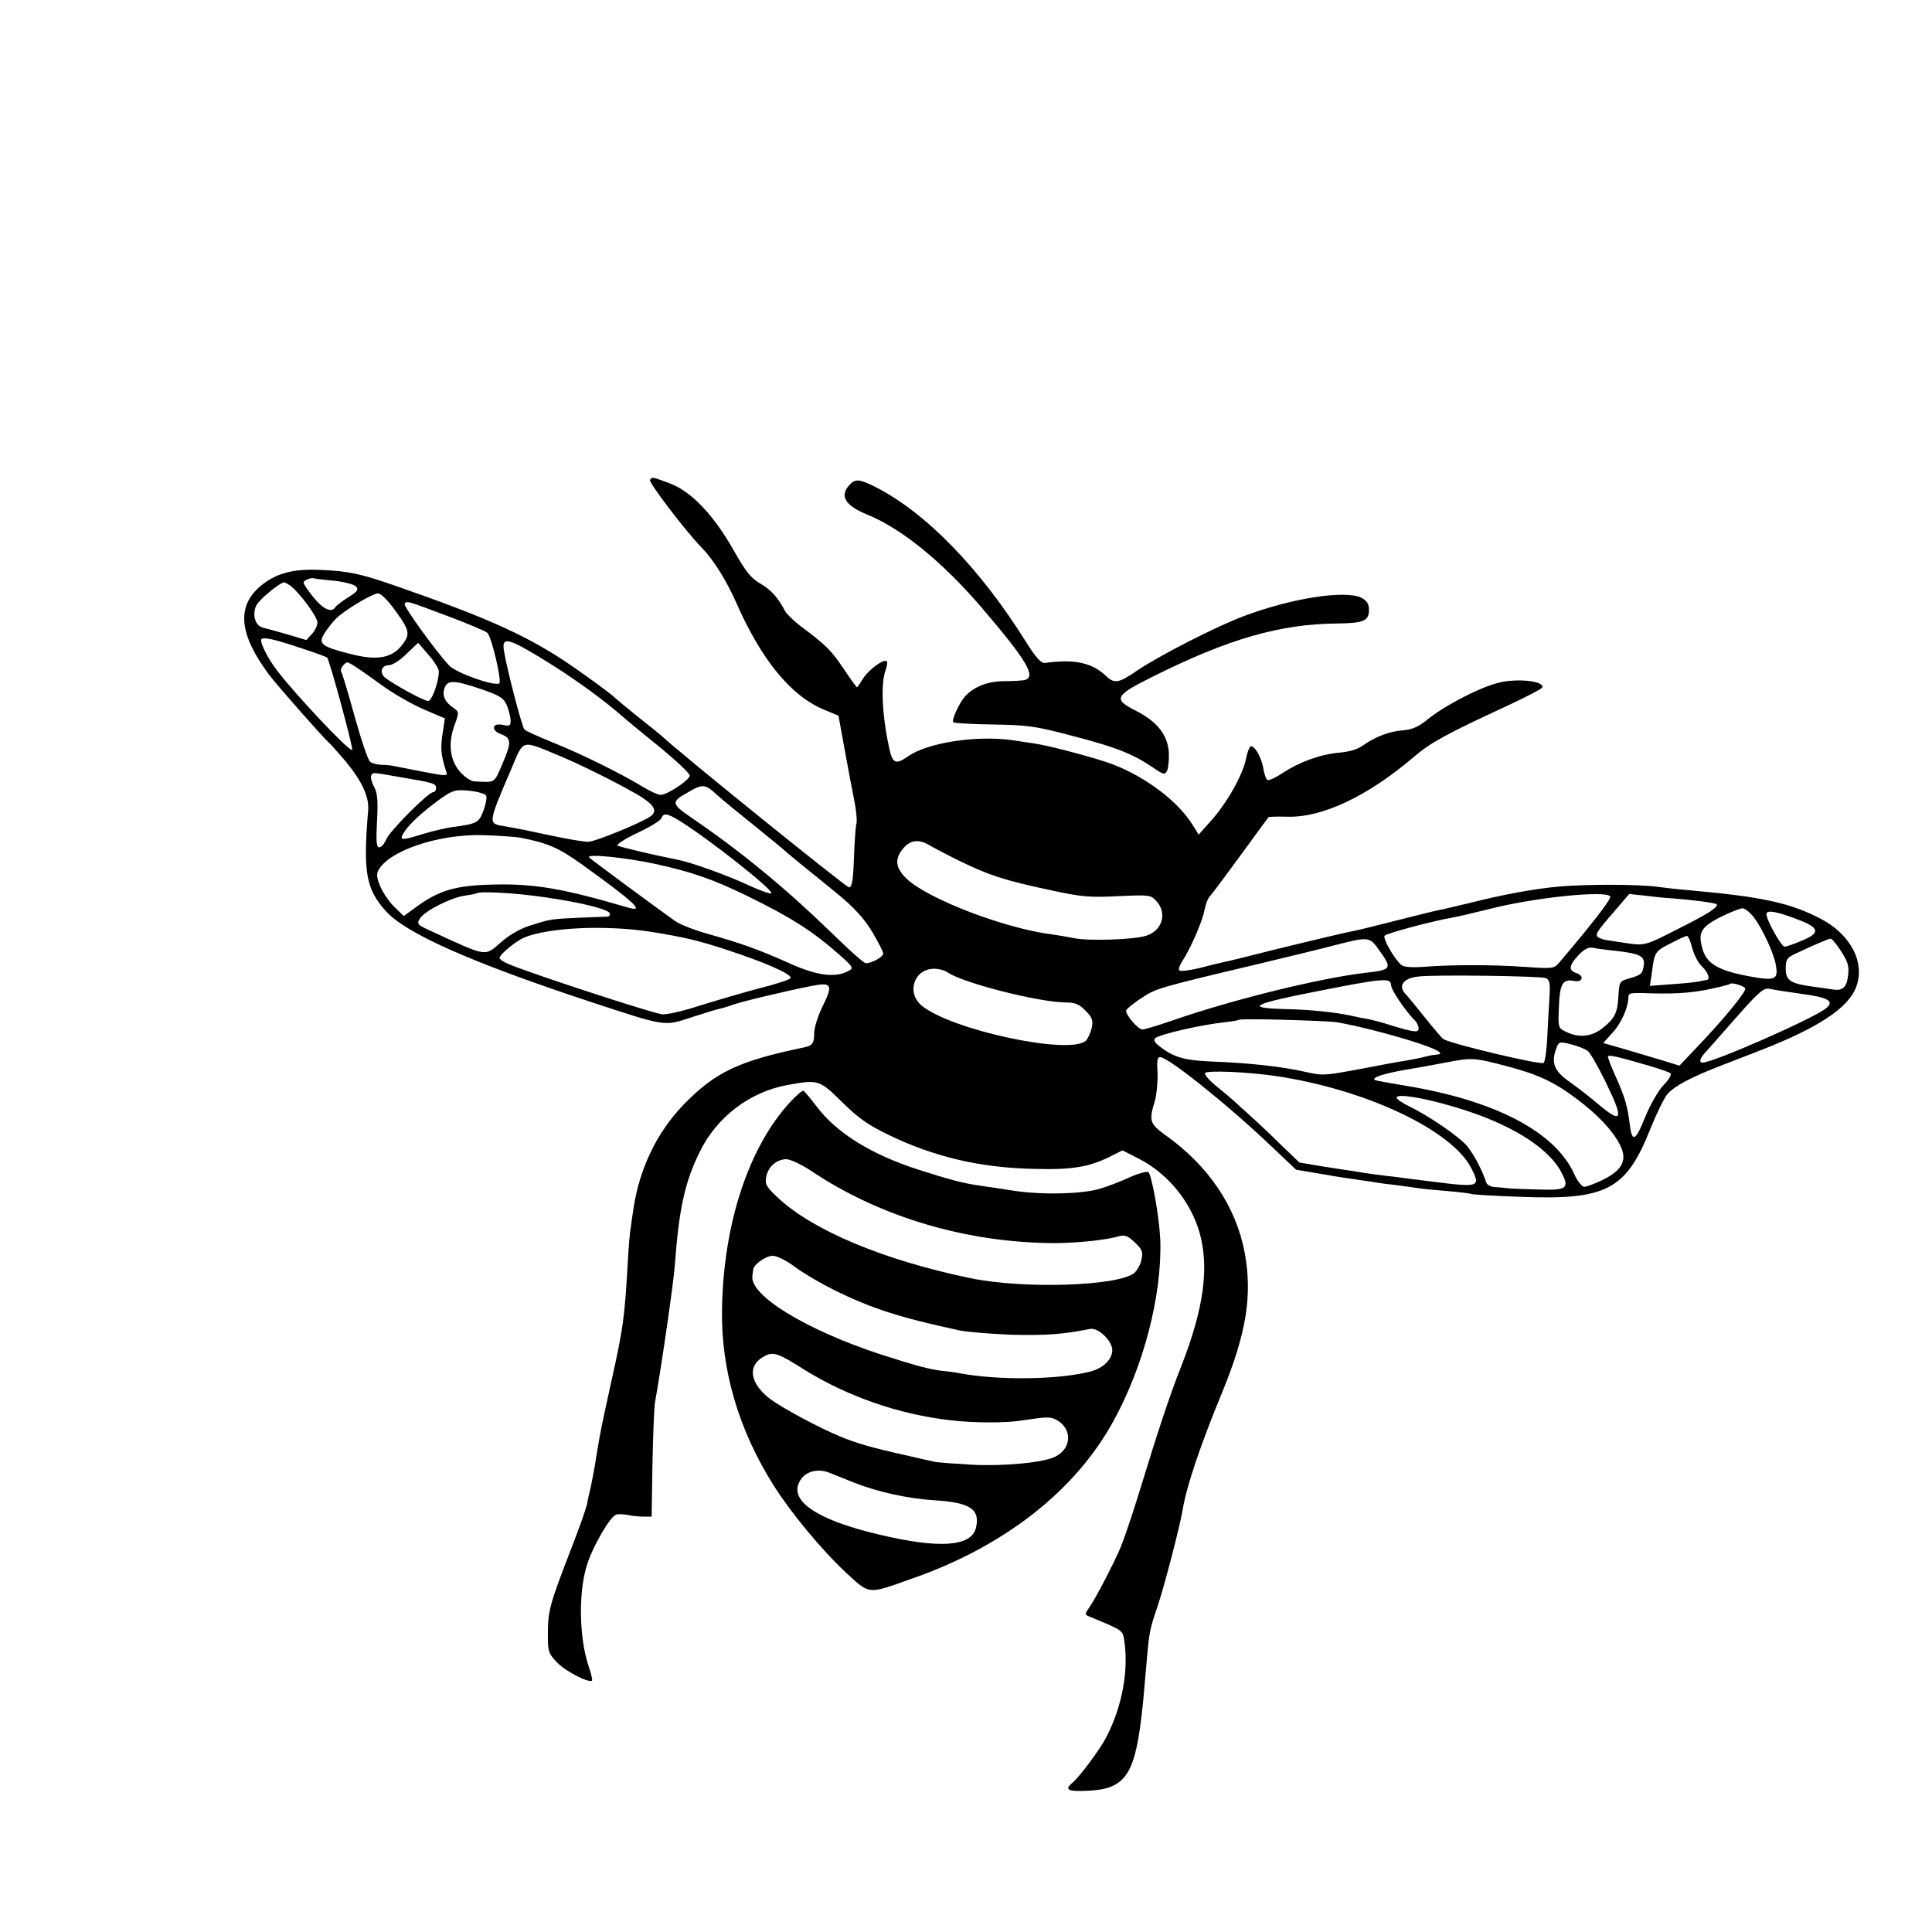
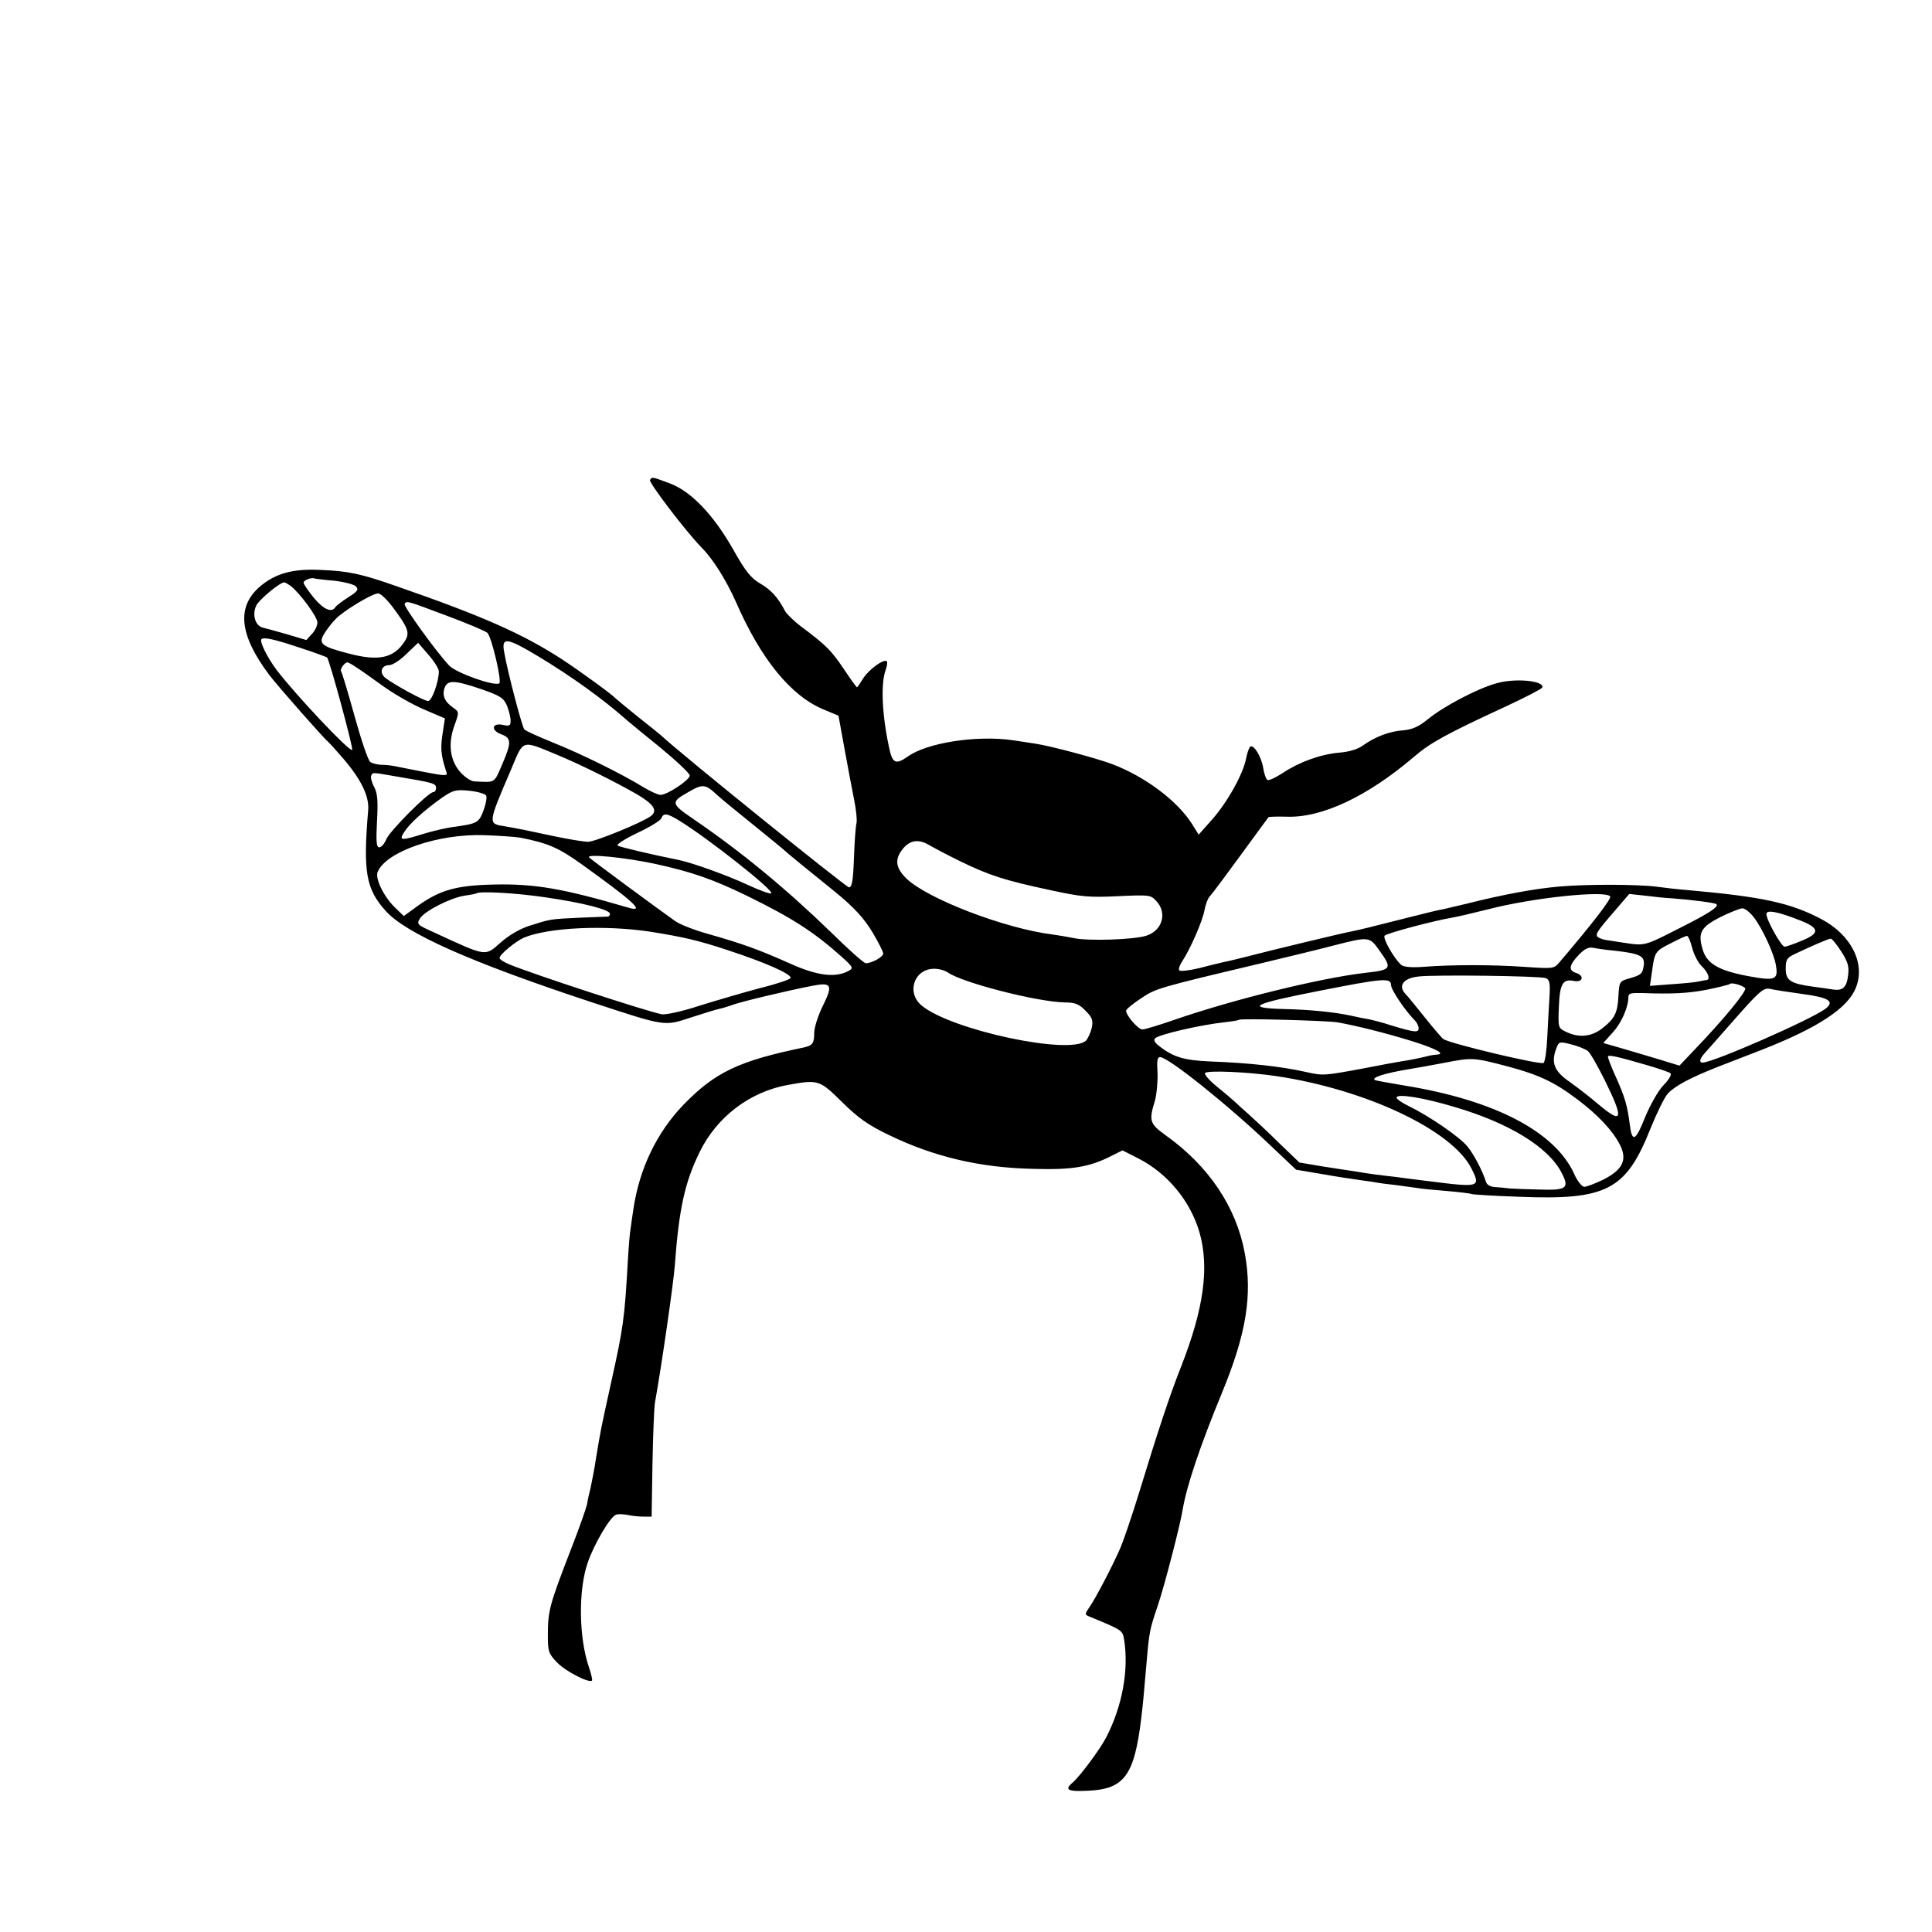
<svg xmlns="http://www.w3.org/2000/svg" version="1.0" width="700pt" height="700pt" viewBox="0 0 700 700" preserveAspectRatio="xMidYMid meet">
  <g transform="translate(0,700) scale(0.1,-0.1)" fill="#000000" stroke="none">
    <path d="M2355 5261 c-5 -9 127 -183 187 -245 42 -42 89 -118 124 -196 91 -209 200 -342 319 -391 l53 -22 22 -121 c12 -67 28 -150 35 -185 7 -35 11 -74 8 -85 -3 -12 -7 -68 -9 -126 -3 -81 -7 -105 -18 -105 -10 0 -615 488 -679 549 -7 6 -46 38 -87 70 -41 33 -77 63 -80 66 -11 13 -128 98 -195 142 -142 92 -287 156 -598 264 -128 45 -175 55 -274 59 -102 5 -164 -12 -221 -60 -86 -74 -75 -176 34 -321 32 -42 197 -229 215 -244 4 -3 28 -30 54 -60 64 -75 93 -135 89 -185 -19 -226 -8 -286 64 -366 73 -81 306 -185 742 -329 274 -90 265 -89 365 -56 46 15 92 29 102 31 10 2 30 8 44 13 26 11 203 53 291 70 71 14 77 4 40 -71 -18 -36 -32 -80 -32 -100 0 -37 -6 -45 -37 -52 -237 -49 -322 -90 -436 -207 -98 -102 -160 -232 -182 -378 -4 -25 -8 -56 -10 -70 -3 -14 -7 -65 -10 -115 -12 -215 -17 -247 -61 -445 -39 -177 -37 -169 -54 -270 -6 -41 -16 -91 -20 -110 -5 -19 -11 -46 -13 -60 -3 -14 -28 -86 -57 -160 -80 -207 -85 -226 -85 -317 0 -57 3 -65 34 -97 31 -32 115 -75 126 -65 2 3 -3 24 -11 48 -37 107 -39 279 -5 378 23 68 82 168 103 175 7 3 27 2 43 -1 17 -4 43 -6 58 -6 l28 0 3 190 c2 105 6 205 9 223 24 133 67 431 72 497 15 205 36 301 90 411 62 127 181 218 319 243 111 20 115 19 197 -62 59 -58 94 -83 169 -119 163 -79 330 -119 525 -123 138 -4 201 6 280 46 l42 21 59 -30 c105 -54 187 -154 220 -267 36 -127 16 -275 -66 -485 -41 -103 -84 -233 -154 -462 -25 -81 -55 -169 -66 -195 -30 -69 -90 -183 -112 -215 -19 -28 -19 -28 4 -37 116 -48 115 -48 121 -82 17 -110 -6 -238 -64 -352 -23 -45 -97 -144 -123 -166 -31 -26 -17 -33 58 -29 130 6 166 56 191 263 6 51 8 69 20 210 9 103 11 113 40 198 25 75 80 287 90 347 14 85 63 231 143 425 88 214 110 352 82 505 -31 167 -130 315 -287 427 -57 41 -61 52 -39 123 7 25 11 71 10 103 -3 42 -1 57 9 57 30 0 248 -175 401 -321 l92 -87 89 -15 c50 -9 115 -19 145 -23 30 -4 57 -8 60 -9 3 -1 34 -5 70 -9 36 -5 72 -10 80 -11 8 -2 53 -6 100 -10 47 -4 88 -9 91 -11 4 -2 80 -7 171 -10 319 -13 389 23 478 247 23 57 51 114 63 127 26 28 83 58 182 97 39 15 111 43 160 62 201 79 310 150 339 224 36 88 -17 192 -125 249 -112 59 -214 81 -484 105 -38 3 -88 9 -110 12 -65 9 -252 10 -355 1 -90 -8 -200 -28 -335 -62 -33 -8 -71 -17 -85 -20 -14 -2 -72 -16 -130 -31 -146 -37 -171 -43 -200 -49 -34 -6 -311 -73 -383 -92 -32 -8 -68 -17 -80 -19 -12 -3 -52 -12 -89 -22 -37 -9 -71 -13 -75 -9 -4 4 1 19 11 34 30 46 73 145 80 184 4 21 12 43 19 50 7 7 57 74 111 148 54 74 100 137 102 139 2 2 31 3 65 2 128 -5 293 73 461 216 60 52 119 84 333 183 71 33 131 64 133 69 8 25 -100 35 -167 15 -69 -19 -192 -84 -249 -131 -32 -26 -55 -36 -87 -39 -49 -3 -102 -23 -147 -55 -19 -14 -50 -23 -86 -26 -67 -6 -143 -33 -205 -74 -26 -17 -50 -28 -55 -25 -5 3 -12 23 -15 43 -7 42 -34 86 -47 78 -4 -3 -11 -22 -15 -42 -10 -56 -68 -160 -124 -223 l-48 -54 -25 40 c-53 83 -169 170 -287 215 -58 22 -224 66 -276 74 -16 3 -55 8 -85 13 -132 19 -311 -9 -381 -59 -44 -31 -56 -25 -68 34 -26 121 -30 232 -12 280 5 14 7 28 4 31 -11 10 -64 -29 -85 -61 -11 -18 -21 -33 -23 -33 -2 0 -24 30 -49 68 -44 65 -62 84 -156 154 -25 19 -49 43 -55 53 -26 50 -51 78 -91 101 -34 20 -53 44 -98 124 -72 126 -152 210 -230 239 -65 24 -63 24 -71 12z m-1145 -365 c36 -4 71 -13 79 -20 11 -12 8 -18 -27 -40 -22 -14 -43 -30 -47 -36 -13 -21 -42 -9 -78 34 -20 25 -37 49 -37 55 0 9 29 20 40 15 3 -1 34 -5 70 -8z m-158 -18 c34 -26 98 -113 98 -133 0 -12 -9 -31 -20 -42 l-20 -22 -67 20 c-38 11 -78 22 -91 25 -27 7 -39 46 -24 79 10 22 86 85 102 85 3 0 13 -6 22 -12z m371 -78 c57 -76 63 -94 43 -124 -39 -61 -95 -73 -206 -43 -96 25 -108 35 -84 73 10 16 28 39 40 51 27 29 133 93 154 93 9 0 33 -23 53 -50z m196 -31 c75 -28 141 -56 147 -62 16 -17 53 -176 43 -183 -19 -11 -157 38 -182 65 -47 50 -166 215 -161 223 8 12 6 12 153 -43z m-520 -120 c46 -15 85 -30 86 -31 9 -9 96 -330 91 -335 -9 -9 -209 204 -274 290 -34 45 -62 103 -55 111 9 9 51 -1 152 -35z m851 -27 c120 -72 239 -158 322 -232 9 -8 64 -53 122 -100 57 -47 105 -92 105 -100 0 -16 -81 -70 -106 -70 -9 0 -37 13 -62 28 -80 49 -226 121 -326 161 -54 22 -101 43 -105 48 -8 7 -61 209 -73 279 -11 57 8 55 123 -14z m-360 -54 c0 -38 -25 -108 -39 -108 -14 0 -121 58 -155 84 -23 19 -14 46 14 46 12 0 40 18 63 41 l42 40 37 -43 c21 -24 38 -51 38 -60z m-299 14 c15 -9 58 -40 97 -68 39 -28 105 -66 147 -84 l77 -33 -7 -46 c-10 -60 -8 -84 10 -141 8 -26 23 -27 -190 15 -11 2 -31 4 -45 4 -14 1 -31 5 -38 10 -8 4 -33 79 -57 165 -24 87 -46 160 -49 163 -6 7 12 33 23 33 3 0 18 -8 32 -18z m453 -79 c69 -24 81 -32 93 -60 7 -18 13 -42 13 -54 0 -19 -4 -21 -30 -15 -38 7 -42 -20 -5 -34 38 -14 39 -29 6 -106 -32 -74 -24 -69 -104 -65 -11 1 -32 15 -47 31 -39 42 -48 103 -24 170 18 50 18 50 -4 66 -31 21 -41 45 -31 72 11 29 35 28 133 -5z m275 -238 c82 -34 207 -96 289 -143 61 -36 76 -59 50 -79 -31 -23 -202 -93 -227 -93 -15 0 -70 9 -122 20 -112 24 -133 28 -179 36 -63 10 -64 6 23 209 45 107 35 104 166 50z m-573 -80 c126 -21 134 -24 134 -40 0 -8 -4 -15 -10 -15 -18 0 -157 -140 -170 -170 -7 -17 -18 -30 -26 -30 -10 0 -12 20 -8 95 4 74 2 101 -11 125 -9 17 -13 35 -10 40 8 12 -4 13 101 -5z m1154 -67 c14 -13 73 -61 130 -107 58 -47 107 -87 110 -90 4 -5 87 -73 184 -151 70 -57 107 -97 139 -151 20 -34 37 -67 37 -74 0 -12 -41 -35 -63 -35 -7 0 -64 51 -127 113 -165 160 -327 293 -500 411 -79 54 -80 60 -18 95 55 32 63 31 108 -11z m-839 0 c4 -6 0 -30 -9 -54 -17 -45 -22 -48 -107 -60 -27 -3 -77 -15 -110 -25 -83 -26 -91 -25 -70 7 20 31 70 76 134 122 42 29 51 32 101 27 30 -3 57 -11 61 -17z m698 -90 c105 -64 352 -259 335 -265 -6 -2 -44 12 -85 31 -75 35 -201 80 -249 90 -96 19 -213 47 -222 52 -6 4 25 24 71 46 45 21 84 45 87 53 8 20 20 19 63 -7z m-574 -63 c102 -20 139 -37 222 -96 188 -135 233 -176 171 -158 -239 70 -342 88 -493 84 -131 -3 -190 -20 -267 -74 l-55 -40 -33 32 c-39 38 -71 103 -62 127 29 74 219 140 387 134 55 -2 114 -6 130 -9z m1595 -86 c105 -51 161 -69 325 -104 114 -25 143 -27 246 -22 112 5 118 5 138 -17 41 -43 23 -107 -35 -126 -44 -15 -213 -20 -263 -9 -20 4 -54 10 -76 13 -173 21 -457 130 -532 204 -38 38 -42 68 -13 105 26 33 57 38 95 16 17 -10 68 -37 115 -60z m-1106 -9 c136 -30 209 -56 331 -115 165 -81 242 -130 345 -222 42 -38 43 -41 24 -51 -48 -26 -115 -17 -214 28 -110 49 -170 71 -294 106 -50 14 -104 35 -120 47 -61 43 -301 220 -311 230 -15 15 132 0 239 -23z m-399 -121 c138 -20 235 -45 235 -60 0 -5 -3 -9 -7 -10 -5 0 -51 -2 -103 -4 -108 -5 -105 -5 -181 -29 -35 -11 -76 -35 -105 -61 -58 -51 -49 -52 -240 36 -64 29 -65 30 -52 52 18 27 110 74 162 82 22 3 41 7 42 8 9 9 141 2 249 -14z m3859 3 c5 -8 -59 -92 -185 -240 -19 -22 -23 -22 -127 -15 -118 8 -261 8 -364 0 -43 -3 -72 -1 -81 7 -25 21 -69 98 -60 106 8 9 178 54 243 65 19 3 78 17 130 30 165 43 429 70 444 47z m227 -7 c66 -5 153 -16 158 -21 10 -9 -28 -34 -138 -89 -123 -63 -122 -62 -196 -51 -27 4 -57 9 -65 10 -8 1 -21 5 -28 9 -15 10 -9 19 63 102 l48 56 56 -6 c31 -4 77 -9 102 -10z m293 -68 c31 -40 73 -131 80 -172 10 -55 -1 -60 -98 -42 -108 20 -152 45 -167 97 -18 60 -7 81 64 117 34 17 70 31 79 32 9 1 28 -14 42 -32z m166 -11 c73 -28 75 -47 9 -74 -28 -12 -57 -22 -63 -22 -12 0 -66 97 -66 118 0 17 41 9 120 -22z m-4162 -42 c118 -19 171 -31 277 -66 137 -45 230 -86 230 -101 0 -5 -50 -22 -111 -37 -60 -16 -159 -45 -220 -64 -64 -21 -121 -33 -136 -31 -53 10 -469 146 -553 181 -19 8 -35 18 -35 23 0 13 59 61 89 74 90 37 295 46 459 21z m3773 -58 c6 -24 22 -55 35 -67 23 -22 32 -48 17 -50 -5 0 -17 -3 -28 -5 -11 -3 -55 -7 -98 -10 l-79 -6 7 48 c10 76 12 78 68 106 28 15 55 27 59 27 4 1 13 -19 19 -43z m-1133 -10 c47 -66 45 -70 -53 -81 -163 -19 -479 -97 -690 -170 -55 -19 -107 -35 -116 -35 -15 0 -59 51 -59 68 0 5 24 25 53 44 55 37 58 38 437 128 96 23 216 52 265 65 125 32 127 32 163 -19z m1673 -3 c25 -39 29 -55 25 -87 -5 -44 -20 -57 -56 -51 -14 2 -45 7 -70 10 -82 11 -100 22 -100 65 0 33 4 40 34 54 61 29 121 55 129 55 4 1 21 -20 38 -46z m-817 2 c87 -10 105 -19 102 -50 -4 -33 -10 -38 -53 -50 -35 -10 -36 -12 -39 -62 -3 -64 -14 -84 -60 -120 -40 -30 -84 -34 -131 -11 -27 13 -28 15 -25 87 3 86 14 105 54 97 33 -7 40 19 8 29 -28 9 -25 28 9 64 22 23 36 30 53 27 13 -3 50 -8 82 -11z m-2419 -79 c54 -37 322 -106 423 -108 37 0 52 -6 75 -30 24 -24 28 -34 23 -61 -4 -17 -13 -38 -21 -47 -55 -55 -490 38 -596 127 -56 47 -27 133 46 133 17 0 39 -6 50 -14z m2166 -20 c14 -6 16 -19 13 -69 -2 -34 -6 -100 -8 -146 -2 -46 -8 -87 -13 -92 -9 -9 -336 69 -363 86 -5 3 -36 39 -67 78 -32 40 -63 78 -70 85 -29 30 -9 58 47 64 57 7 444 2 461 -6z m-561 -25 c0 -17 51 -93 87 -129 7 -7 13 -20 13 -28 0 -16 -15 -15 -100 11 -30 10 -66 19 -80 22 -14 2 -43 8 -65 13 -60 13 -149 22 -242 24 -143 4 -117 18 122 65 237 47 265 49 265 22z m1283 -11 c9 -8 -80 -116 -183 -223 l-55 -58 -65 20 c-36 11 -98 29 -138 41 l-73 21 35 39 c31 34 56 91 56 128 0 13 9 15 50 14 109 -4 166 -1 234 12 43 9 81 18 84 21 6 6 43 -4 55 -15z m205 -21 c98 -13 121 -27 86 -54 -52 -39 -407 -195 -445 -195 -14 0 -11 14 9 36 9 10 51 57 92 104 106 121 119 132 144 127 11 -3 63 -11 114 -18z m-1683 -103 c69 -12 176 -39 267 -67 93 -29 127 -48 94 -50 -9 -1 -19 -2 -23 -3 -36 -9 -74 -17 -103 -21 -19 -3 -84 -15 -145 -27 -142 -26 -140 -26 -208 -11 -85 19 -203 32 -339 37 -96 4 -136 15 -188 56 -16 12 -21 22 -15 28 15 14 161 48 250 58 28 3 52 7 54 9 5 6 320 -3 356 -9z m908 -104 c9 -7 36 -55 61 -105 71 -144 66 -163 -24 -87 -29 25 -76 61 -104 81 -55 38 -67 69 -47 121 9 24 11 25 54 14 24 -6 51 -17 60 -24z m217 -52 c41 -12 79 -25 83 -29 4 -5 -7 -24 -26 -43 -19 -20 -47 -69 -67 -117 -34 -86 -47 -92 -55 -25 -9 69 -17 97 -50 171 -18 39 -31 74 -29 76 6 5 34 -1 144 -33z m-503 -5 c108 -29 166 -56 249 -119 73 -55 126 -111 153 -163 28 -55 11 -91 -60 -127 -29 -14 -60 -26 -69 -26 -8 0 -25 20 -37 48 -70 152 -287 265 -609 318 -60 10 -111 19 -113 21 -13 9 38 25 123 39 19 3 76 13 128 23 103 20 106 20 235 -14z m-842 -34 c326 -49 636 -196 706 -334 35 -69 30 -70 -151 -47 -41 5 -97 12 -125 16 -27 3 -61 7 -75 9 -14 2 -43 6 -65 10 -22 3 -78 12 -124 19 l-83 14 -72 69 c-39 39 -89 85 -110 104 -21 19 -46 41 -55 50 -9 8 -37 32 -63 53 -26 21 -45 43 -42 48 7 11 158 4 259 -11z m646 -112 c197 -58 339 -145 387 -238 29 -56 19 -64 -79 -61 -46 1 -95 3 -109 4 -14 2 -38 4 -53 5 -17 1 -30 8 -33 19 -13 41 -44 100 -68 129 -29 35 -139 110 -211 145 -25 12 -45 26 -45 31 0 16 98 0 211 -34z" />
-     <path d="M3077 5242 c-36 -39 -14 -74 64 -106 126 -51 274 -172 417 -339 164 -192 197 -249 155 -261 -10 -2 -43 -4 -74 -4 -60 0 -111 -20 -143 -56 -22 -25 -49 -86 -42 -93 3 -3 67 -7 143 -8 126 -2 152 -5 295 -43 154 -40 216 -65 290 -116 34 -23 38 -24 47 -8 4 9 7 39 6 65 -4 64 -42 112 -118 151 -85 43 -80 55 61 125 274 137 460 190 667 192 95 1 115 9 115 49 0 22 -7 33 -27 44 -58 29 -254 -1 -428 -67 -99 -37 -304 -142 -384 -196 -68 -47 -83 -49 -114 -20 -50 48 -115 62 -221 47 -13 -2 -32 18 -69 77 -167 267 -364 469 -546 561 -58 29 -73 30 -94 6z" />
-     <path d="M2862 3006 c-149 -162 -241 -439 -246 -749 -4 -220 60 -439 189 -642 63 -99 172 -230 256 -309 92 -85 79 -84 245 -25 332 116 589 317 727 568 111 201 177 457 171 657 -3 80 -30 233 -43 247 -5 4 -35 -4 -67 -18 -32 -15 -81 -34 -109 -42 -65 -20 -218 -23 -320 -6 -44 7 -98 15 -120 18 -55 8 -105 21 -214 56 -175 56 -300 134 -373 231 -22 29 -43 54 -47 56 -5 1 -26 -17 -49 -42z m78 -249 c249 -167 564 -260 880 -261 80 0 184 11 227 23 29 8 36 6 64 -20 27 -25 31 -34 25 -62 -3 -17 -15 -39 -26 -49 -58 -48 -402 -59 -594 -19 -314 65 -571 173 -697 291 -42 39 -48 50 -43 75 6 37 38 65 73 65 14 0 55 -19 91 -43z m-60 -347 c29 -22 94 -60 144 -85 135 -66 233 -98 451 -145 28 -6 113 -13 190 -16 122 -3 185 1 284 21 30 6 81 -43 81 -77 0 -33 -33 -65 -78 -77 -114 -30 -333 -33 -472 -7 -14 3 -43 7 -65 9 -50 6 -97 19 -228 61 -269 89 -472 213 -461 284 1 6 2 16 3 22 2 19 46 50 71 50 15 0 49 -17 80 -40z m30 -370 c158 -99 347 -165 535 -186 85 -10 197 -10 255 -1 92 14 104 14 125 4 60 -30 60 -103 0 -134 -40 -22 -186 -36 -304 -30 -64 4 -125 8 -136 11 -11 2 -63 14 -115 26 -108 24 -168 41 -225 65 -78 32 -206 101 -253 135 -77 58 -86 124 -21 157 31 16 49 10 139 -47z m185 -412 c86 -34 195 -58 294 -64 127 -8 163 -33 147 -100 -17 -68 -133 -76 -351 -24 -235 55 -337 129 -281 203 22 29 66 37 106 19 19 -8 58 -23 85 -34z" />
  </g>
</svg>